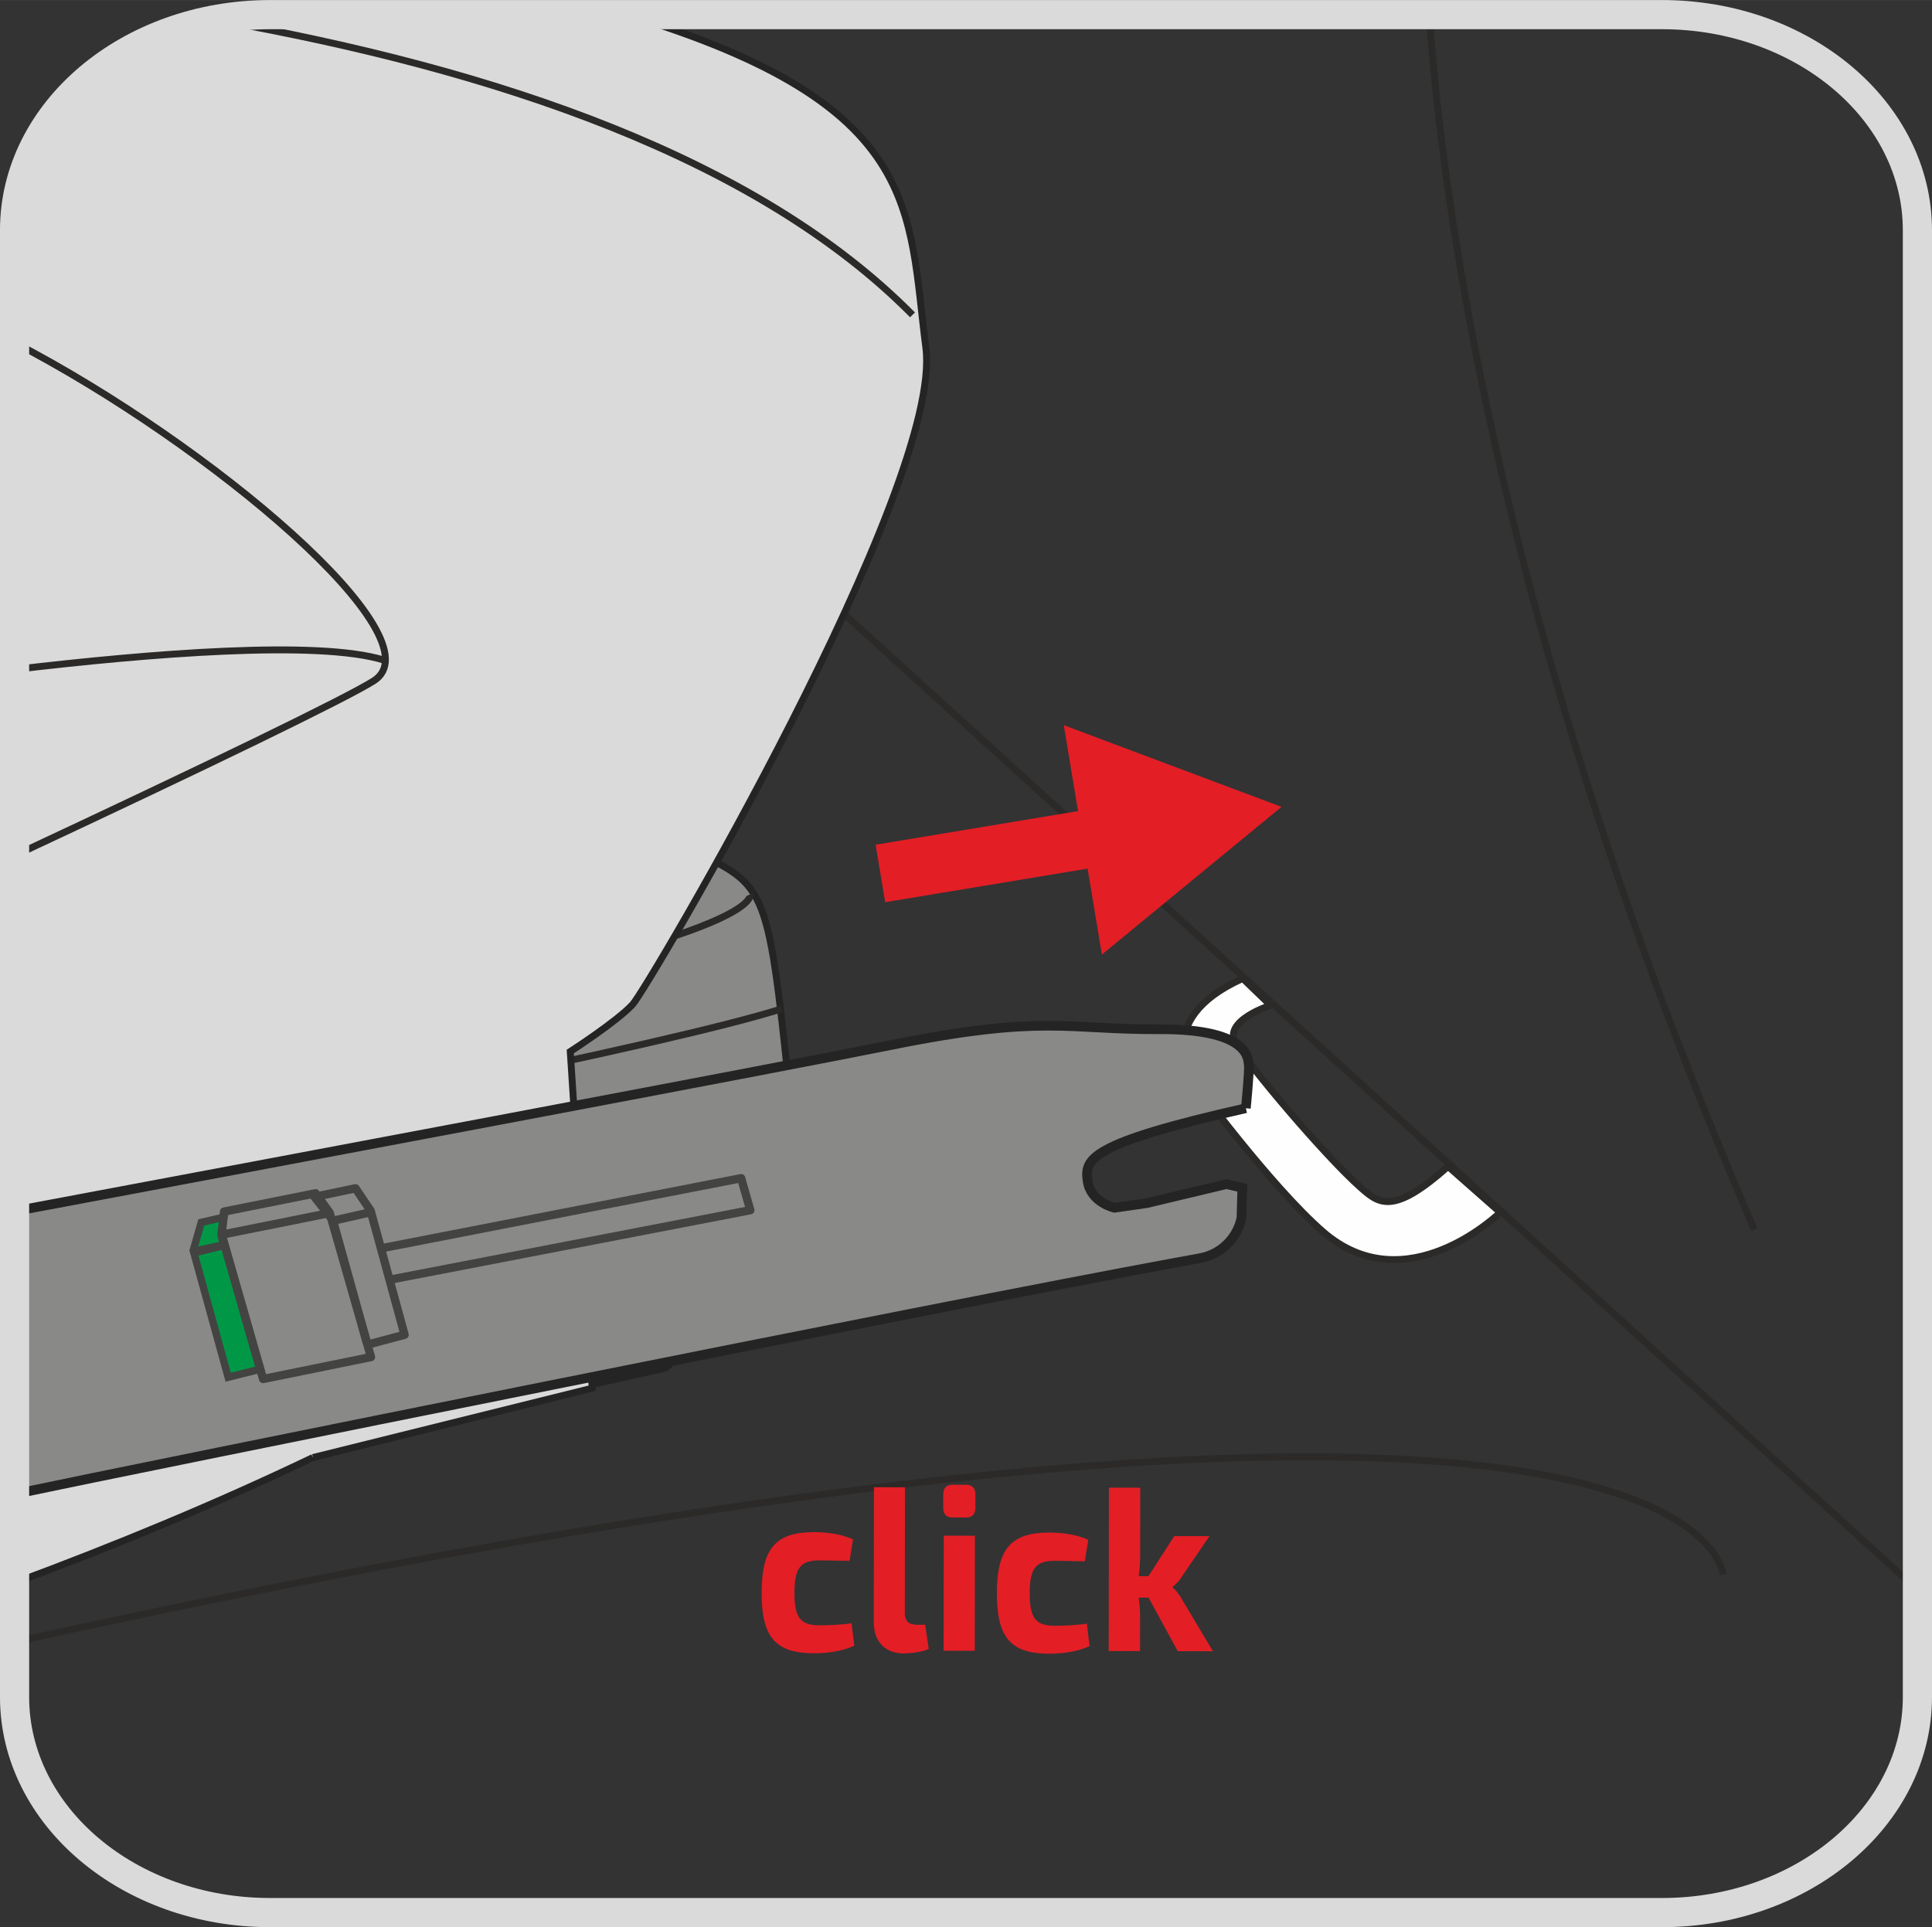
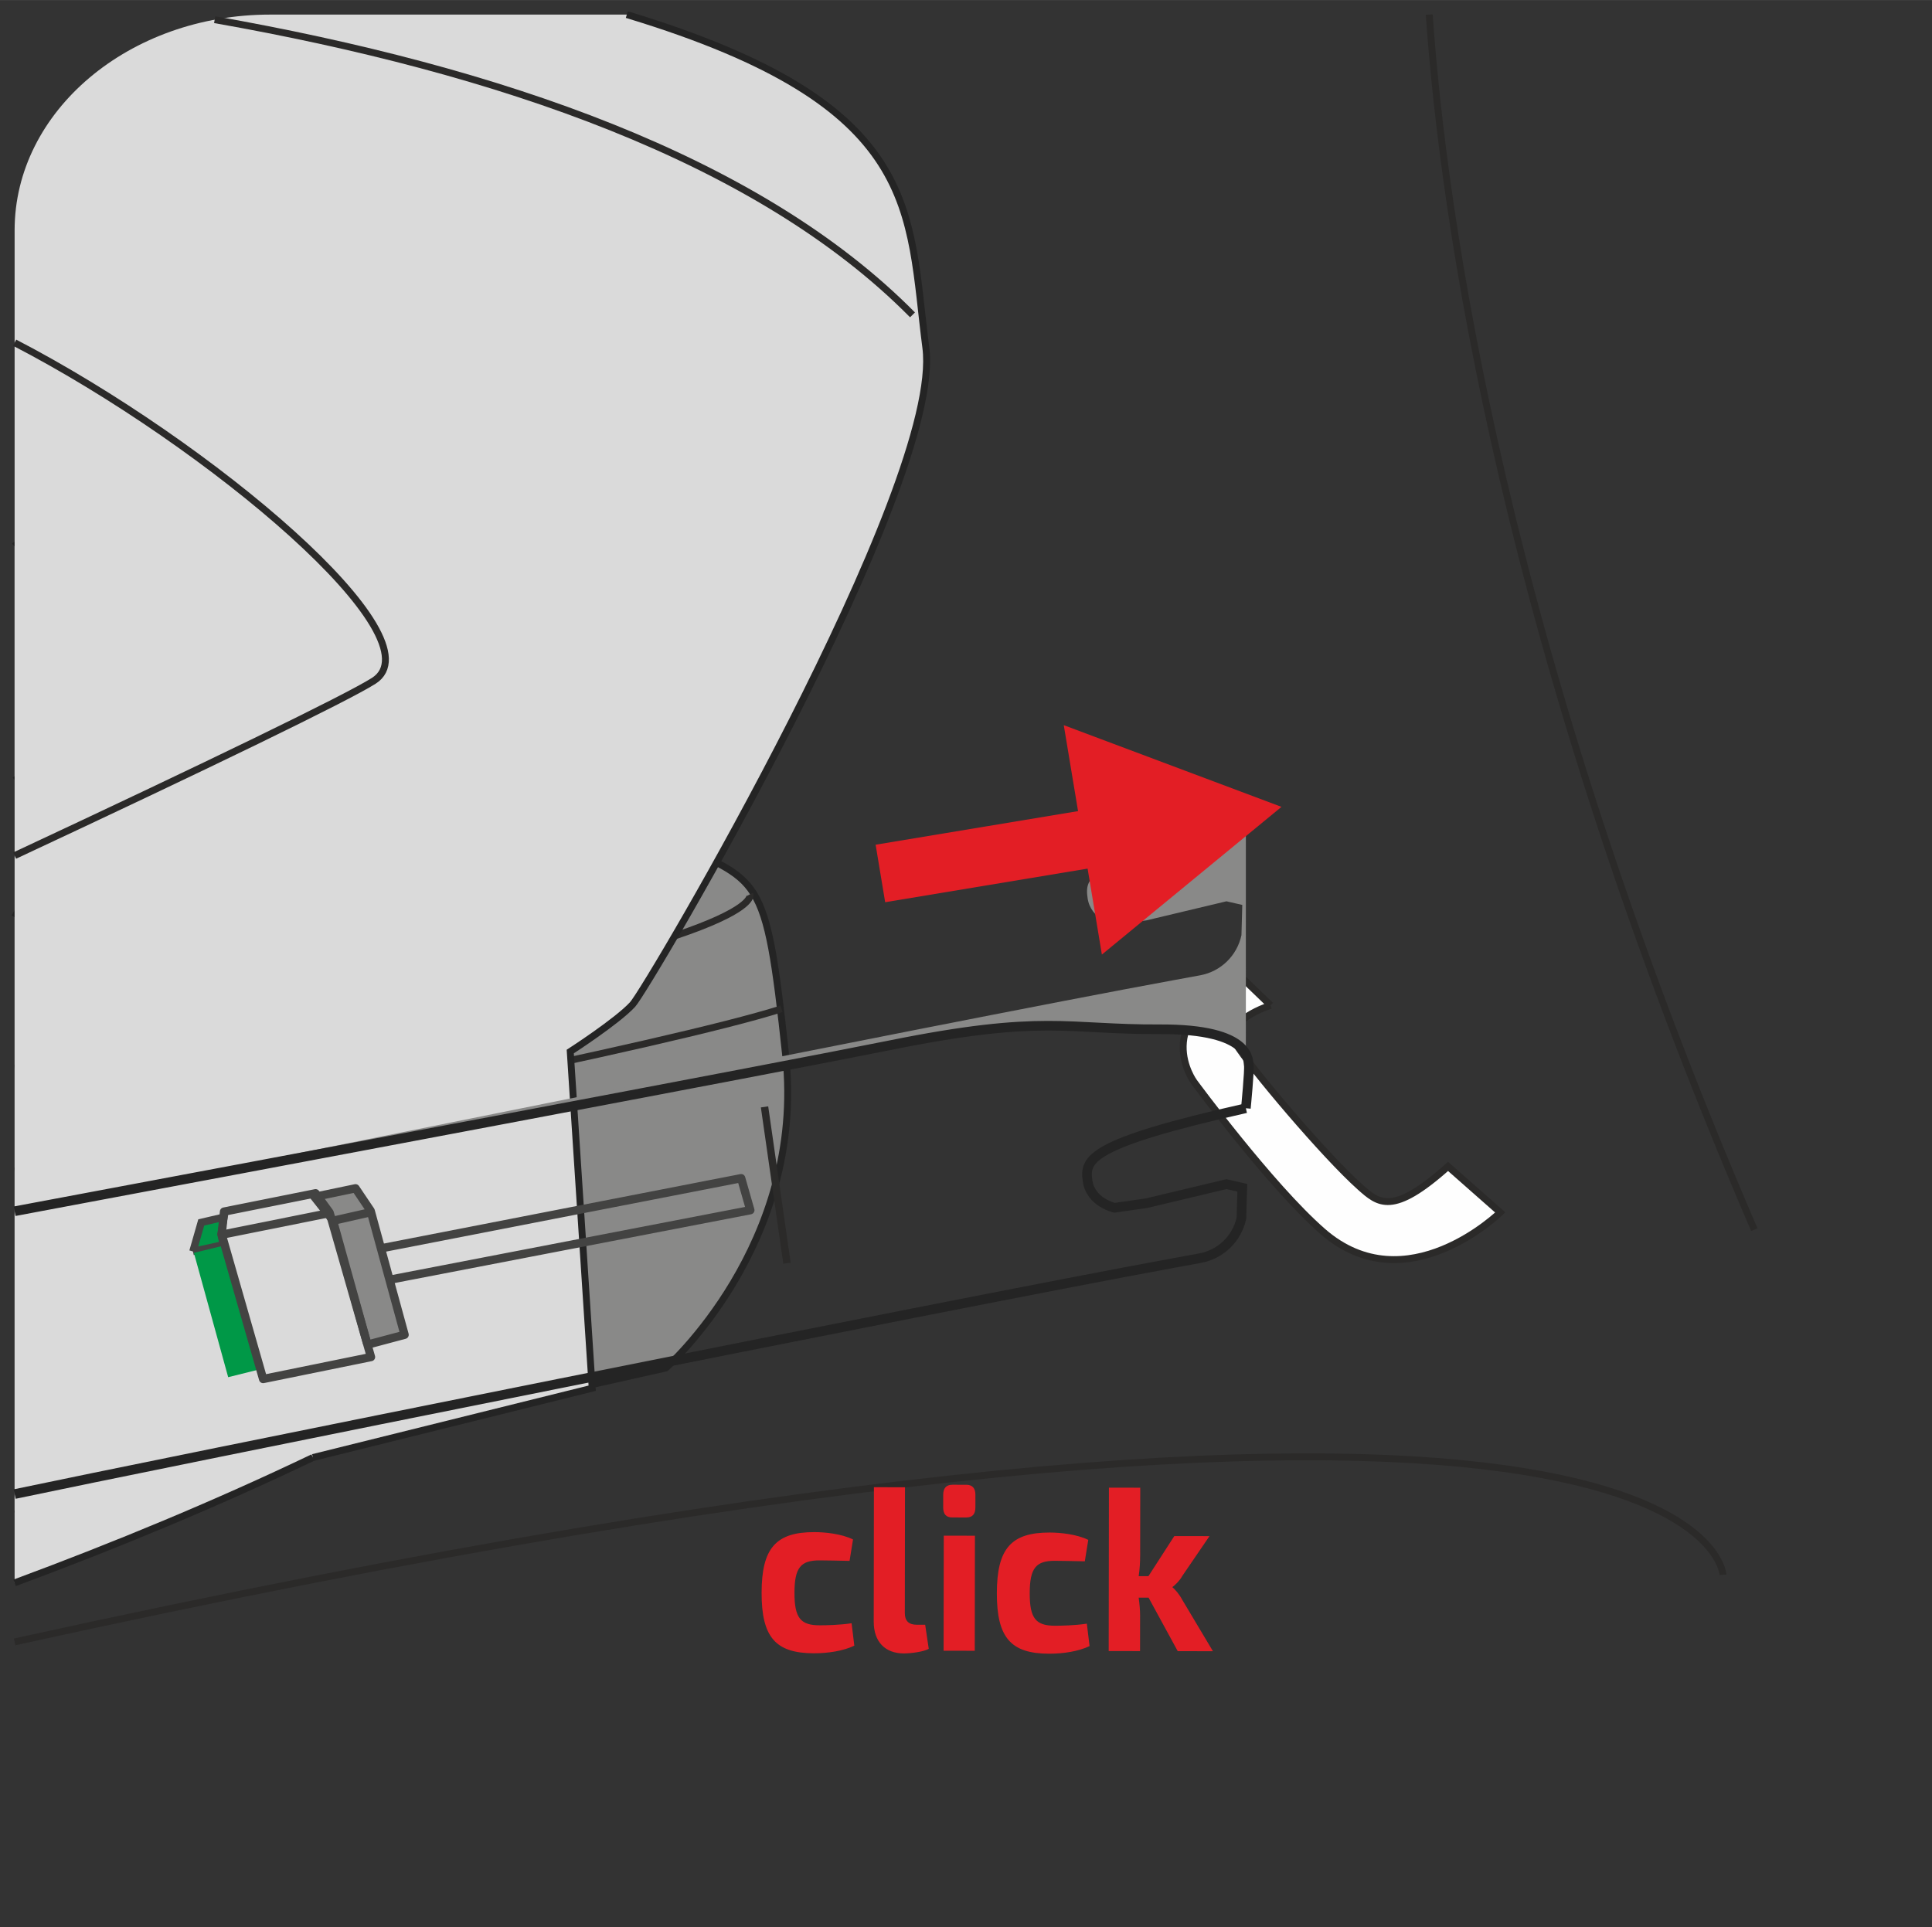
<svg xmlns="http://www.w3.org/2000/svg" xml:space="preserve" width="21.335mm" height="21.286mm" version="1.1" style="shape-rendering:geometricPrecision; text-rendering:geometricPrecision; image-rendering:optimizeQuality; fill-rule:evenodd; clip-rule:evenodd" viewBox="0 0 1008.18 1005.83">
  <rect x="0" y="0" width="1008.18" height="1005.83" fill="#333333" stroke="none" />
  <defs>
    <style type="text/css">
   
    .str8 {stroke:#E31E25;stroke-width:30.42;stroke-miterlimit:4}
    .str4 {stroke:#242424;stroke-width:5.03;stroke-miterlimit:4}
    .str6 {stroke:#434342;stroke-width:3.87;stroke-miterlimit:4}
    .str3 {stroke:#2B2A29;stroke-width:3.87;stroke-miterlimit:10}
    .str1 {stroke:#2B2A29;stroke-width:3.6;stroke-miterlimit:10}
    .str0 {stroke:#2B2A29;stroke-width:3.6;stroke-miterlimit:4}
    .str2 {stroke:#242424;stroke-width:3.6;stroke-miterlimit:4}
    .str7 {stroke:#DADADA;stroke-width:15.22;stroke-linecap:round;stroke-miterlimit:10}
    .str5 {stroke:#434342;stroke-width:4.35;stroke-linecap:round;stroke-linejoin:round;stroke-miterlimit:22.926}
    .fil6 {fill:none}
    .fil0 {fill:none;fill-rule:nonzero}
    .fil5 {fill:#898988}
    .fil1 {fill:#FEFEFE;fill-rule:nonzero}
    .fil4 {fill:#DADADA;fill-rule:nonzero}
    .fil3 {fill:#C6C6C6;fill-rule:nonzero}
    .fil2 {fill:#898988;fill-rule:nonzero}
    .fil8 {fill:#E31E25;fill-rule:nonzero}
    .fil7 {fill:#009847;fill-rule:nonzero}
   
  </style>
  </defs>
  <g id="Слой_x0020_1">
    <path class="fil0 str0" d="M745.82 7.59c7.23,103.54 38.54,330.14 169.63,634.18" />
    <path class="fil0 str0" d="M899.12 821.9c0,0 -7.73,-159.56 -891.49,35.03" />
    <path class="fil1" d="M663.05 524.7c0,0 -25.42,8 -18.16,20.02 7.25,12 46.36,58.38 64.88,74.83 9.52,8.45 16.82,15.23 45.87,-10.79l27.24 24.02c0,0 -49.03,48.02 -92.6,9.98 -27.34,-23.85 -67.18,-78.05 -67.18,-78.05 0,0 -23.61,-32.02 25.4,-54.04l14.54 14.02z" />
    <path class="fil0 str1" d="M663.05 524.7c0,0 -25.42,8 -18.16,20.02 7.25,12 46.36,58.38 64.88,74.83 9.52,8.45 16.82,15.23 45.87,-10.79l27.24 24.02c0,0 -49.03,48.02 -92.6,9.98 -27.34,-23.85 -67.18,-78.05 -67.18,-78.05 0,0 -23.61,-32.02 25.4,-54.04l14.54 14.02" />
-     <line class="fil0 str0" x1="1000.57" y1="829.72" x2="367.99" y2="254.52" />
    <path class="fil2" d="M7.63 790.25l339.82 -76.27c0,0 73.14,-64.26 62.55,-163.07 -10.59,-98.78 -13.31,-89.14 -62.35,-113.37 -49.06,-24.24 -223.95,-39.52 -283.86,-25.19 -15.17,3.64 -35.86,29.56 -56.16,66.32l0 311.58z" />
    <path class="fil0 str2" d="M7.63 790.25l339.82 -76.27c0,0 73.14,-64.26 62.55,-163.07 -10.59,-98.78 -13.31,-89.14 -62.35,-113.37 -49.06,-24.24 -223.95,-39.52 -283.86,-25.19 -15.17,3.64 -35.86,29.56 -56.16,66.32" />
    <path class="fil0 str1" d="M7.63 611.25c113.69,-20.73 342.26,-66.2 400.2,-84.73" />
    <path class="fil0 str1" d="M391.34 466.78c0,0 11.74,22.77 -243.88,67.46 -68.89,12.05 -112.63,19.18 -139.83,23.37" />
    <path class="fil3" d="M7.63 282.5l68.36 78.65c0,0 -27.23,18.41 -68.36,46.12l0 -124.77z" />
    <path class="fil0 str2" d="M7.63 282.5l68.36 78.65c0,0 -27.23,18.41 -68.36,46.12" />
    <path class="fil4" d="M163.3 760.71l145.73 -36.18 -11.45 -175.72c0,0 24.45,-15.77 32.52,-24.55 8.07,-8.76 162.4,-270.78 153.03,-342.86 -9.37,-72.11 -1.3,-126.73 -155.1,-173.52l-0.94 -0.28 -186.15 0c-73.63,0 -133.31,50.41 -133.31,112.56l0 0 0 705.96c53.37,-19.78 105.74,-41.52 155.66,-65.41z" />
    <path class="fil0 str2" d="M163.3 760.71l145.73 -36.18 -11.45 -175.72c0,0 24.45,-15.77 32.52,-24.55 8.07,-8.76 162.4,-270.78 153.03,-342.86 -9.37,-72.11 -1.3,-126.73 -155.1,-173.52l-0.94 -0.28m-319.46 818.52c53.37,-19.78 105.74,-41.52 155.66,-65.41" />
    <path class="fil0 str1" d="M7.63 446.55c100.56,-46.99 173.06,-82.14 187.37,-91.2 34.81,-22.02 -85.57,-123.69 -187.37,-176.51" />
    <path class="fil0 str1" d="M112.03 10.25c147.74,26.08 283.59,72.52 364.15,154.07" />
-     <path class="fil0 str1" d="M7.63 349.39c70.23,-8.3 158.32,-15.51 192.69,-4.89" />
    <line class="fil0 str3" x1="398.96" y1="577.7" x2="410.67" y2="659.3" />
-     <path class="fil2" d="M650.13 578.4c0,0 2,-20.4 1.52,-22.36 -0.47,-1.93 2.32,-19.09 -46.47,-18.85 -48.79,0.25 -60.11,-7.97 -141.03,8.39 -59.51,12 -321.81,61.31 -456.51,86.58l0 147.62c69.34,-14.65 484.79,-98.55 604.08,-120.46 5.5,-1.02 10.38,-1.9 14.57,-2.68 10.78,-1.97 19.24,-10.24 21.54,-20.94l0.43 -15.79 -8.26 -1.89 -41.73 9.95 -16.7 2.39c0,0 -12.43,-2.74 -14.03,-14.02 -1.58,-11.27 0.28,-19.4 82.6,-37.94z" />
+     <path class="fil2" d="M650.13 578.4c0,0 2,-20.4 1.52,-22.36 -0.47,-1.93 2.32,-19.09 -46.47,-18.85 -48.79,0.25 -60.11,-7.97 -141.03,8.39 -59.51,12 -321.81,61.31 -456.51,86.58c69.34,-14.65 484.79,-98.55 604.08,-120.46 5.5,-1.02 10.38,-1.9 14.57,-2.68 10.78,-1.97 19.24,-10.24 21.54,-20.94l0.43 -15.79 -8.26 -1.89 -41.73 9.95 -16.7 2.39c0,0 -12.43,-2.74 -14.03,-14.02 -1.58,-11.27 0.28,-19.4 82.6,-37.94z" />
    <path class="fil0 str4" d="M650.13 578.4c0,0 2,-20.4 1.52,-22.36 -0.47,-1.93 2.32,-19.09 -46.47,-18.85 -48.79,0.25 -60.11,-7.97 -141.03,8.39 -59.51,12 -321.81,61.31 -456.51,86.58m0 147.62c69.34,-14.65 484.79,-98.55 604.08,-120.46 5.5,-1.02 10.38,-1.9 14.57,-2.68 10.78,-1.97 19.24,-10.24 21.54,-20.94l0.43 -15.79 -8.26 -1.89 -41.73 9.95 -16.7 2.39c0,0 -12.43,-2.74 -14.03,-14.02 -1.58,-11.27 0.28,-19.4 82.6,-37.94" />
    <polyline class="fil0 str5" points="386.76,614.92 185.4,654.15 190.05,670.48 391.54,631.61 386.76,614.92 " />
    <polygon class="fil5" points="201.76,668.53 210.77,696.89 194.98,699.72 190.95,700.54 183,672.92 178.28,656.42 172.9,637.71 165.86,623.89 186.22,620.06 194.55,633.37 197.42,650.63 " />
    <line class="fil6 str5" x1="174.71" y1="636.93" x2="193.07" y2="632.77" />
    <polyline class="fil6 str5" points="191.45,700.65 173.7,636.86 163.24,623.56 " />
    <line class="fil6 str5" x1="115.2" y1="644.51" x2="171.53" y2="633.2" />
    <polyline class="fil6 str5" points="192.47,701.61 211.12,696.64 193.42,631.94 185.52,620.2 165.88,624.29 " />
    <polygon class="fil7" points="100.68,653.15 105.02,638.01 116.9,635.24 115.34,644.24 116.54,649.66 " />
    <polyline class="fil0 str6" points="100.68,653.15 105.02,638.01 116.9,635.24 115.34,644.24 116.54,649.66 100.68,653.15 " />
    <polygon class="fil7" points="117.03,650.03 101.18,653.88 119.07,718.78 135.54,714.68 " />
-     <polyline class="fil0 str6" points="117.03,650.03 101.18,653.88 119.07,718.78 135.54,714.68 117.03,650.03 " />
    <polyline class="fil0 str5" points="116.92,632.36 115.67,644.2 137.31,719.73 193.59,708.26 171.98,632.84 164.68,622.79 116.92,632.36 " />
-     <path class="fil0 str7" d="M1000.57 885.65c0,62.18 -59.7,112.57 -133.33,112.57l-726.29 0c-73.63,0 -133.35,-50.39 -133.35,-112.57l0 -765.48c0,-62.16 59.71,-112.55 133.35,-112.55l726.29 0c73.63,0 133.33,50.39 133.33,112.55l0 765.48z" />
    <path class="fil8" d="M444.4 847.2c-6.3,0.95 -13.26,1.08 -16.68,1.08 -9.84,-0.02 -13.16,-3.69 -13.14,-16.95 0.02,-13.3 3.35,-16.95 13.18,-16.94 4.07,0 9.62,0.16 15.57,0.27l1.8 -11.19c-5.98,-2.94 -14.5,-3.82 -20.11,-3.83 -20.15,-0.04 -27.56,8.38 -27.59,31.66 -0.03,23.15 7.26,31.55 27.25,31.58 7.43,0.01 15.26,-1.18 21.13,-3.97l-1.42 -11.71zm27.87 -70.97l-16.23 -0.03 -0.1 70.19c-0.01,10.57 6.05,16.55 15.67,16.57 3.54,0 10.28,-0.81 13.04,-2.4l-1.86 -12.57 -4.42 -0.01c-4.1,-0 -6.2,-1.95 -6.2,-6.09l0.09 -65.66zm24.67 -1.3c-3.2,-0 -4.73,1.82 -4.74,5.2l-0.01 6.6c-0,3.52 1.53,5.25 4.73,5.26l7.3 0.01c3.23,0 4.76,-1.72 4.77,-5.25l0.01 -6.6c0,-3.38 -1.53,-5.21 -4.76,-5.22l-7.3 -0.01zm11.72 86.65l0.09 -60.06 -16.26 -0.03 -0.09 60.06 16.26 0.03zm58.5 -14.16c-6.3,0.95 -13.26,1.08 -16.68,1.08 -9.84,-0.02 -13.16,-3.69 -13.14,-16.95 0.02,-13.3 3.35,-16.95 13.18,-16.94 4.07,0 9.62,0.16 15.57,0.27l1.8 -11.19c-5.98,-2.94 -14.5,-3.82 -20.11,-3.83 -20.15,-0.04 -27.56,8.38 -27.59,31.66 -0.03,23.15 7.26,31.55 27.25,31.58 7.43,0.01 15.26,-1.18 21.13,-3.97l-1.42 -11.71zm32.2 -13.59l15.22 27.94 18.37 0.03 -16.01 -26.83c-1.31,-2.56 -3.75,-5.5 -5.07,-6.47l0 -0.24c1.32,-0.96 3.76,-3.28 5.08,-5.73l14.2 -20.8 -18.36 -0.03 -13.51 20.94 -5.08 -0c0.54,-3.56 0.76,-7.22 0.77,-10.99l0.05 -35.19 -16.35 -0.03 -0.12 85.28 16.36 0.03 0.02 -18.89c0,-2.66 -0.3,-5.84 -0.74,-9.02l5.17 0z" />
    <line class="fil0 str8" x1="459.42" y1="455.87" x2="582.59" y2="435.42" />
    <polygon class="fil8" points="575,498.2 668.72,421.11 555.11,378.47 " />
  </g>
</svg>